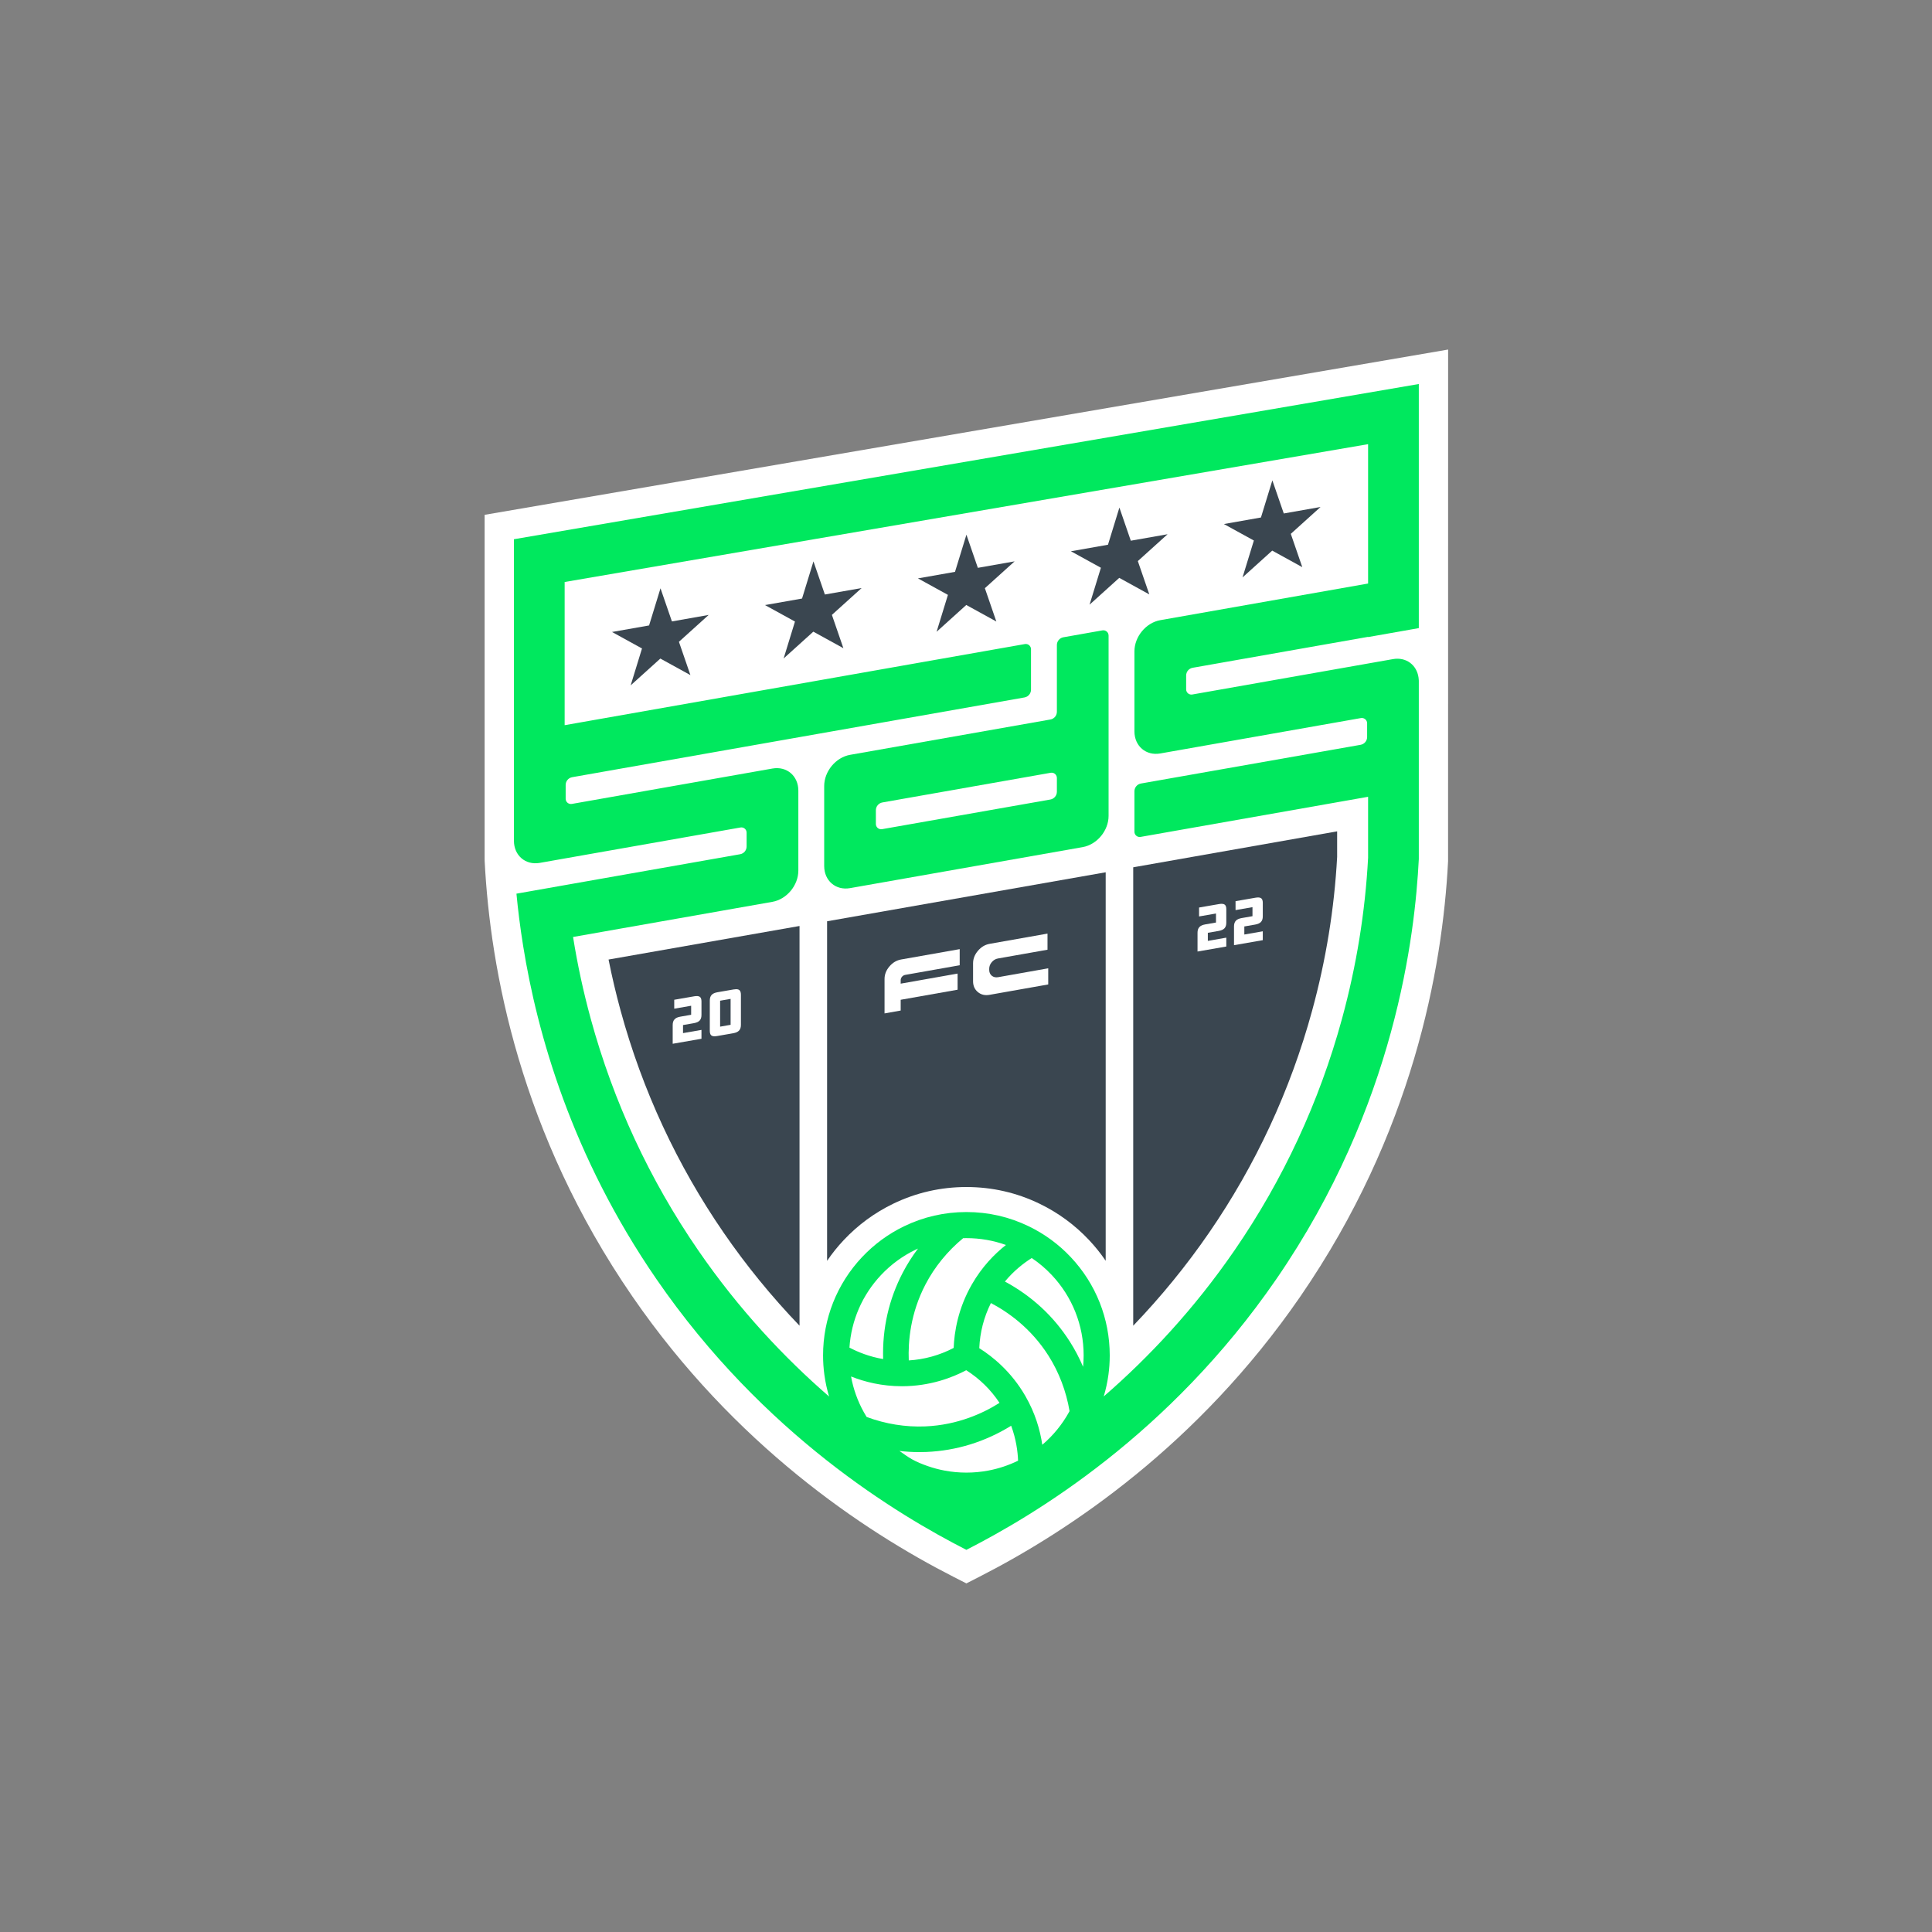
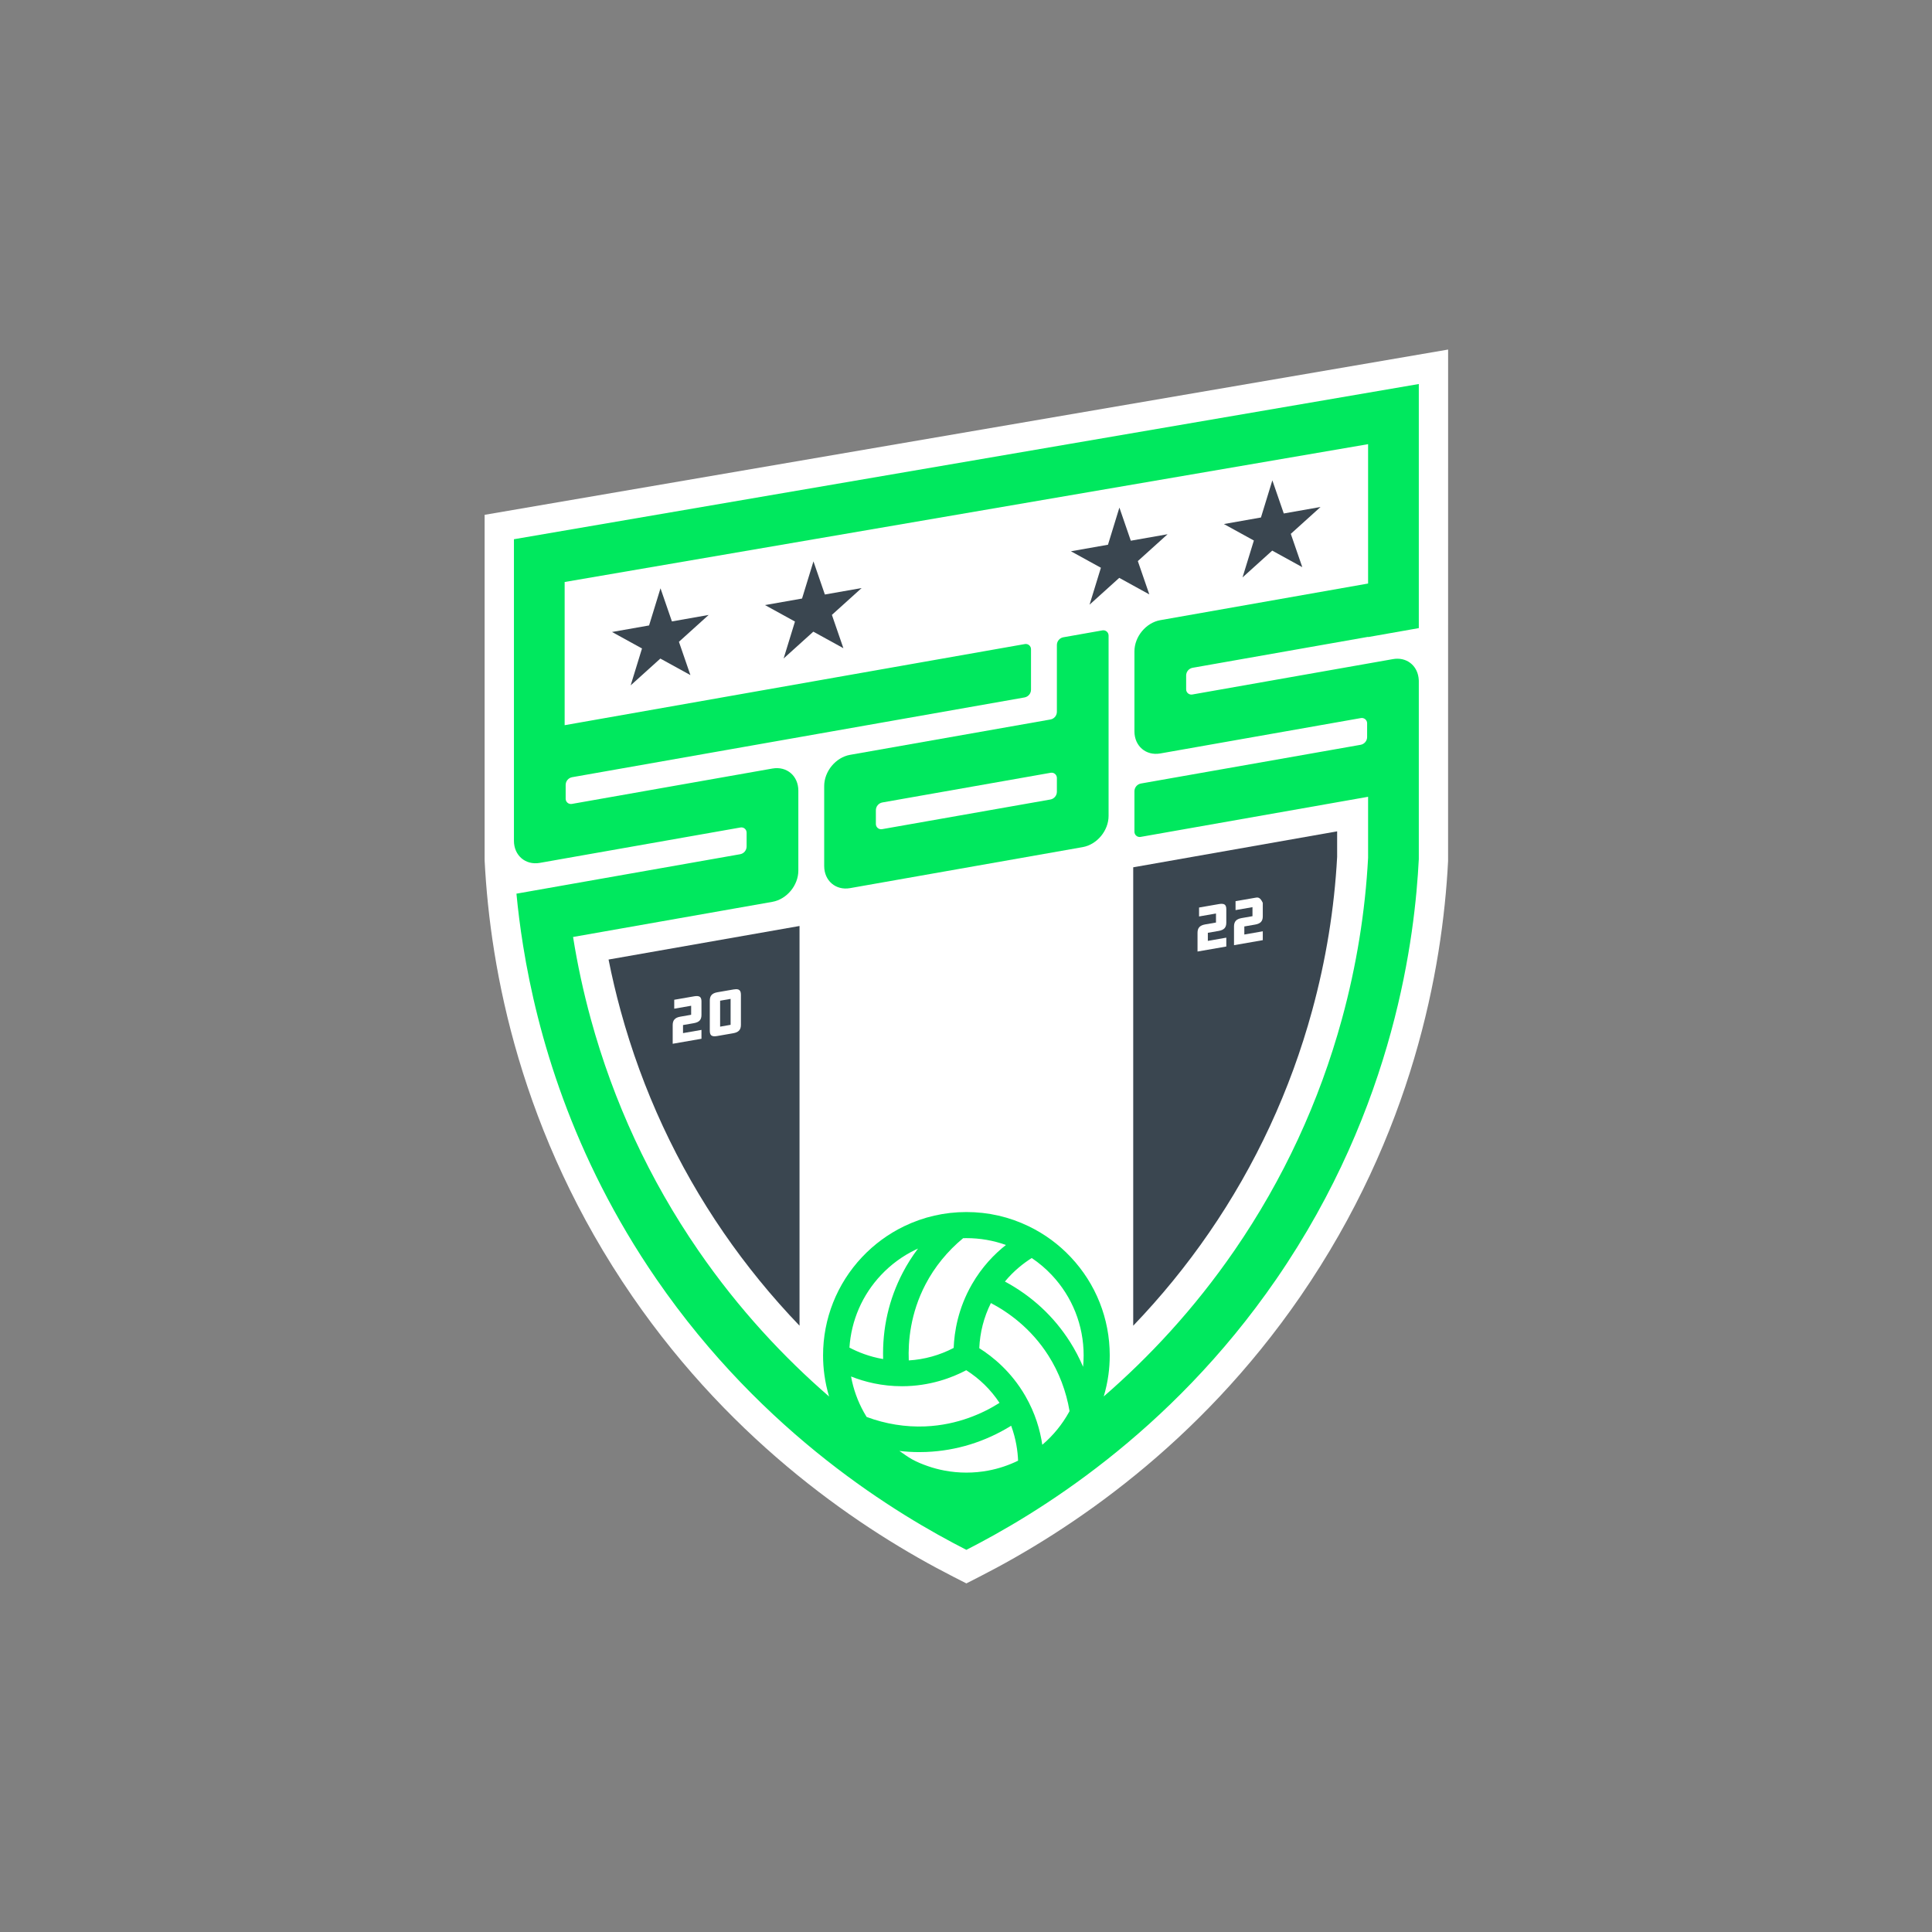
<svg xmlns="http://www.w3.org/2000/svg" xmlns:ns1="http://www.serif.com/" width="100%" height="100%" viewBox="0 0 800 800" version="1.1" xml:space="preserve" style="fill-rule:evenodd;clip-rule:evenodd;stroke-linejoin:round;stroke-miterlimit:2;">
  <rect x="0" y="0" width="800" height="800" fill="#808080" stroke="none" />
  <g id="Layer-1" ns1:id="Layer 1" transform="matrix(0.555,0,0,0.555,200.674,144.743)">
    <g transform="matrix(1,0,0,1,0,797.251)">
      <path d="M0,-673.946L0,-416.675L0.028,-415.569C4.173,-334.432 26.654,-212.228 110.214,-90.819C186.446,19.946 282.454,84.025 349.571,118.277L359.424,123.305L369.277,118.277C436.394,84.025 532.401,19.946 608.634,-90.819C692.193,-212.227 714.674,-334.432 718.819,-415.569L718.848,-797.251L0,-673.946Z" style="fill:white;fill-rule:nonzero;" />
    </g>
    <g transform="matrix(1,0,0,1,636.044,728.296)">
      <path d="M0,-368.84L0,-349.73C-2.07,-311.3 -8.35,-272.72 -18.65,-235.07C-34.9,-175.62 -60.79,-119.84 -95.6,-69.3C-112.4,-44.88 -131.41,-21.59 -152.14,0L-152.14,-342.01L0,-368.84Z" style="fill:rgb(58,70,80);fill-rule:nonzero;" />
    </g>
    <g transform="matrix(1,0,0,1,234.944,728.286)">
      <path d="M0,-298.22L0,0C-20.75,-21.61 -39.76,-44.9 -56.54,-69.29C-91.35,-119.84 -117.24,-175.61 -133.49,-235.06C-136.9,-247.51 -139.92,-260.32 -142.48,-273.18L0,-298.22Z" style="fill:rgb(58,70,80);fill-rule:nonzero;" />
    </g>
    <g transform="matrix(1,0,0,1,463.364,679.896)">
-       <path d="M0,-289.9L0,-0.04C-3.71,-5.51 -7.89,-10.71 -12.49,-15.59C-23.05,-26.8 -35.43,-35.89 -49.29,-42.59C-66.37,-50.87 -84.76,-55.07 -103.91,-55.07C-123.03,-55.07 -141.41,-50.88 -158.55,-42.6C-172.41,-35.88 -184.78,-26.8 -195.34,-15.59C-199.96,-10.69 -204.14,-5.48 -207.86,0L-207.86,-253.34L0,-289.9Z" style="fill:rgb(58,70,80);fill-rule:nonzero;" />
-     </g>
+       </g>
    <g transform="matrix(1,0,0,1,373.224,170.656)">
-       <path d="M0,7.39L8.56,32.25L-13.87,19.91L-36.02,39.91L-27.56,12.38L-49.92,0.07L-22.28,-4.8L-13.76,-32.52L-5.24,-7.8L22.19,-12.64L0,7.39Z" style="fill:rgb(58,70,80);fill-rule:nonzero;" />
-     </g>
+       </g>
    <g transform="matrix(1,0,0,1,487.344,150.426)">
      <path d="M0,7.39L8.57,32.25L-13.86,19.91L-36.01,39.91L-27.55,12.37L-49.91,0.07L-22.27,-4.8L-13.75,-32.52L-5.24,-7.81L22.19,-12.64L0,7.39Z" style="fill:rgb(58,70,80);fill-rule:nonzero;" />
    </g>
    <g transform="matrix(1,0,0,1,601.474,130.096)">
      <path d="M0,7.4L8.57,32.25L-13.86,19.91L-36.01,39.91L-27.55,12.38L-49.92,0.08L-22.27,-4.8L-13.76,-32.51L-5.24,-7.8L22.19,-12.64L0,7.4Z" style="fill:rgb(58,70,80);fill-rule:nonzero;" />
    </g>
    <g transform="matrix(1,0,0,1,144.964,210.636)">
      <path d="M0,7.4L8.57,32.25L-13.86,19.91L-36.01,39.91L-27.55,12.38L-49.91,0.08L-22.27,-4.8L-13.75,-32.51L-5.23,-7.8L22.19,-12.64L0,7.4Z" style="fill:rgb(58,70,80);fill-rule:nonzero;" />
    </g>
    <g transform="matrix(1,0,0,1,259.094,190.566)">
      <path d="M0,7.39L8.57,32.25L-13.86,19.91L-36.01,39.91L-27.55,12.37L-49.91,0.07L-22.27,-4.8L-13.76,-32.52L-5.24,-7.81L22.19,-12.64L0,7.39Z" style="fill:rgb(58,70,80);fill-rule:nonzero;" />
    </g>
    <g transform="matrix(1,0,0,1,311.354,474.646)">
      <path d="M0,-6.66C0.67,-7.44 1.48,-7.92 2.43,-8.09L43.09,-15.28L43.09,-27.31L-0.62,-19.58C-4.02,-18.98 -6.96,-17.22 -9.36,-14.36C-11.76,-11.56 -12.98,-8.43 -12.98,-5.04L-12.98,20.65L-0.94,18.51L-0.94,10.48L-0.72,10.44L41.52,2.97L41.52,-9.07L-0.94,-1.55L-0.94,-4.12C-0.94,-5.03 -0.62,-5.88 0,-6.66" style="fill:white;fill-rule:nonzero;" />
    </g>
    <g transform="matrix(1,0,0,1,383.074,449.506)">
      <path d="M0,18.77C-1.81,19.09 -3.39,18.72 -4.69,17.69C-5.97,16.6 -6.61,15.13 -6.61,13.32L-6.61,12.48C-6.61,10.72 -5.98,9.07 -4.73,7.56C-3.45,6.05 -1.89,5.13 -0.1,4.81L36.88,-1.73L36.88,-13.76L-6.29,-6.12C-9.68,-5.52 -12.62,-3.77 -15.03,-0.91C-17.43,1.89 -18.65,5.03 -18.65,8.42L-18.65,21.84C-18.65,25.21 -17.44,27.91 -15.06,29.87C-12.71,31.84 -9.79,32.53 -6.39,31.93L37.42,24.18L37.42,12.14L0,18.77Z" style="fill:white;fill-rule:nonzero;" />
    </g>
    <g transform="matrix(1,0,0,1,156.034,497.526)">
      <path d="M0,5.06C4.08,4.35 5.75,2.55 5.75,-1.13L5.75,-11.16C5.75,-12.79 5.39,-13.88 4.66,-14.5C3.84,-15.19 2.39,-15.36 0.35,-15L-14.57,-12.41L-14.57,-5.75L-1.95,-7.95L-1.95,-1.21L-9.97,0.19C-14,0.89 -15.72,2.77 -15.72,6.47L-15.72,20.42L5.75,16.68L5.75,10.07L-8.02,12.47L-8.02,6.46L0,5.06Z" style="fill:white;fill-rule:nonzero;" />
    </g>
    <g transform="matrix(1,0,0,1,183.524,485.966)">
      <path d="M0,17.84L-7.83,19.21L-7.83,-0.15L0,-1.51L0,17.84ZM6.56,-8.04C6.01,-8.51 5.21,-8.74 4.13,-8.74C3.58,-8.74 2.95,-8.68 2.25,-8.56L-9.82,-6.46C-13.82,-5.76 -15.53,-3.89 -15.53,-0.18L-15.53,22.24C-15.53,23.96 -15.16,25.1 -14.42,25.72C-13.6,26.41 -12.19,26.58 -10.13,26.22L1.94,24.12C5.97,23.41 7.69,21.55 7.69,17.88L7.69,-4.54C7.69,-6.26 7.32,-7.41 6.56,-8.04" style="fill:white;fill-rule:nonzero;" />
    </g>
    <g transform="matrix(1,0,0,1,547.604,428.706)">
      <path d="M0,5.06C4.08,4.35 5.75,2.55 5.75,-1.13L5.75,-11.16C5.75,-12.79 5.39,-13.88 4.66,-14.5C3.84,-15.19 2.39,-15.36 0.35,-15L-14.57,-12.41L-14.57,-5.75L-1.95,-7.95L-1.95,-1.21L-9.97,0.18C-14,0.89 -15.72,2.76 -15.72,6.46L-15.72,20.42L5.75,16.68L5.75,10.07L-8.02,12.47L-8.02,6.45L0,5.06Z" style="fill:white;fill-rule:nonzero;" />
    </g>
    <g transform="matrix(1,0,0,1,574.824,423.966)">
-       <path d="M0,5.06C4.08,4.35 5.75,2.55 5.75,-1.13L5.75,-11.16C5.75,-12.79 5.39,-13.88 4.66,-14.5C3.84,-15.19 2.39,-15.36 0.35,-15L-14.57,-12.41L-14.57,-5.75L-1.94,-7.95L-1.94,-1.21L-9.97,0.19C-14,0.89 -15.72,2.77 -15.72,6.47L-15.72,20.42L5.75,16.68L5.75,10.07L-8.02,12.47L-8.02,6.45L0,5.06Z" style="fill:white;fill-rule:nonzero;" />
+       <path d="M0,5.06C4.08,4.35 5.75,2.55 5.75,-1.13L5.75,-11.16C3.84,-15.19 2.39,-15.36 0.35,-15L-14.57,-12.41L-14.57,-5.75L-1.94,-7.95L-1.94,-1.21L-9.97,0.19C-14,0.89 -15.72,2.77 -15.72,6.47L-15.72,20.42L5.75,16.68L5.75,10.07L-8.02,12.47L-8.02,6.45L0,5.06Z" style="fill:white;fill-rule:nonzero;" />
    </g>
    <g transform="matrix(1,0,0,1,291.906,269.105)">
      <path d="M0,74.592C0,71.736 2.066,69.292 4.867,68.794L130.428,46.653C132.851,46.22 135.047,48.102 135.047,50.525L135.047,60.801C135.047,63.667 133.002,66.09 130.179,66.609L4.597,88.73C2.207,89.162 0,87.323 0,84.868L0,74.592ZM-38.562,56.561L-38.562,116.226C-38.562,127.215 -29.93,134.603 -19.265,132.721L154.333,102.11C164.987,100.217 173.619,89.811 173.619,78.822L173.619,-55.717C173.619,-58.172 171.412,-60.011 169.022,-59.589L139.892,-54.441C137.102,-53.954 135.047,-51.498 135.047,-48.664L135.047,1.136C135.047,3.991 133.002,6.436 130.179,6.912L-19.265,33.273C-29.93,35.165 -38.562,45.571 -38.562,56.561" style="fill:rgb(0,232,94);fill-rule:nonzero;" />
    </g>
    <g transform="matrix(1,0,0,1,659.144,746.67)">
      <path d="M0,-572.106L-0.022,-572.102L-155.057,-544.768C-165.712,-542.875 -174.333,-532.47 -174.333,-521.48L-174.333,-461.815C-174.333,-450.825 -165.712,-443.448 -155.057,-445.32L-5.322,-471.734C-2.921,-472.123 -0.725,-470.285 -0.725,-467.861L-0.725,-457.553C-0.725,-454.719 -2.791,-452.274 -5.592,-451.777L-169.476,-422.897C-172.289,-422.377 -174.333,-419.954 -174.333,-417.099L-174.333,-386.909C-174.333,-384.476 -172.115,-382.637 -169.747,-383.059L-0.022,-412.988L0,-412.992L0,-367.483C-2.131,-327.223 -8.686,-286.811 -19.47,-247.352C-36.398,-185.426 -63.386,-127.287 -99.676,-74.577C-129.97,-30.544 -163.731,5.342 -197.235,34.405C-195.66,29.131 -194.474,23.737 -193.733,18.235C-193.085,13.522 -192.757,8.656 -192.757,3.771C-192.757,-23.611 -203.091,-49.654 -221.851,-69.553C-230.85,-79.115 -241.394,-86.852 -253.178,-92.544C-267.737,-99.6 -283.386,-103.177 -299.691,-103.177C-315.976,-103.177 -331.626,-99.606 -346.222,-92.557C-358,-86.844 -368.538,-79.107 -377.54,-69.559C-396.305,-49.653 -406.639,-23.611 -406.639,3.771C-406.639,8.656 -406.311,13.522 -405.667,18.21C-404.923,23.741 -403.73,29.158 -402.147,34.452C-435.67,5.381 -469.454,-30.52 -499.764,-74.577C-536.054,-127.287 -563.042,-185.426 -579.97,-247.352C-585.476,-267.482 -589.878,-287.839 -593.145,-308.315L-593.145,-308.326C-593.145,-308.348 -593.156,-308.38 -593.156,-308.402L-444.394,-334.632C-433.728,-336.525 -425.086,-346.931 -425.086,-357.921L-425.086,-417.585C-425.086,-428.575 -433.728,-435.952 -444.394,-434.081L-594.086,-407.667C-596.498,-407.256 -598.683,-409.094 -598.683,-411.539L-598.683,-421.825C-598.683,-424.671 -596.639,-427.126 -593.816,-427.612L-256.345,-487.115C-253.522,-487.635 -251.499,-490.057 -251.499,-492.913L-251.499,-523.103C-251.499,-525.525 -253.695,-527.375 -256.086,-526.942L-599.44,-466.412L-599.44,-573.246L0,-676.08L0,-572.106ZM-334.891,75.934C-333.143,75.934 -331.352,75.896 -329.565,75.822C-307.088,74.869 -285.813,68.293 -266.306,56.27C-262.638,66.16 -261.404,75.318 -261.138,82.323C-268.124,85.745 -275.609,88.253 -283.437,89.72C-294.049,91.732 -305.349,91.731 -315.974,89.717C-320.232,88.917 -324.431,87.8 -328.523,86.376C-332.495,84.995 -336.484,83.384 -340.169,81.349C-343.479,79.496 -346.56,77.209 -349.682,75.059C-344.752,75.63 -339.807,75.934 -334.891,75.934M-347.129,-58.055C-357.544,-38.108 -362.486,-16.396 -361.824,6.503C-372.216,4.737 -380.759,1.231 -386.956,-2.038C-385.625,-22.286 -377.384,-41.34 -363.373,-56.203C-355.999,-64.024 -347.37,-70.361 -337.74,-75.032C-337.098,-75.341 -336.453,-75.639 -335.807,-75.932C-340.077,-70.271 -343.875,-64.285 -347.129,-58.055M-295.556,-49.299C-305.992,-31.188 -308.749,-13.583 -309.19,-1.801C-319.684,3.671 -330.947,6.807 -342.695,7.526C-343.28,-6.611 -341.501,-27.592 -330.207,-49.219C-323.376,-62.304 -313.712,-74.138 -302.126,-83.673C-301.317,-83.695 -300.505,-83.706 -299.691,-83.706C-289.491,-83.706 -279.612,-81.992 -270.204,-78.61C-278.859,-71.785 -288.068,-62.29 -295.556,-49.299M-212.642,12.283C-215.399,5.803 -218.663,-0.435 -222.406,-6.327C-234.47,-25.317 -250.805,-40.455 -270.969,-51.334C-264.219,-59.479 -256.883,-65.135 -250.944,-68.866C-245.536,-65.233 -240.542,-61.003 -236.024,-56.204C-220.678,-39.925 -212.228,-18.626 -212.228,3.771C-212.228,6.633 -212.37,9.479 -212.642,12.283M-274.988,39.193C-286.94,46.768 -306.001,55.717 -330.372,56.75C-345.085,57.372 -360.128,54.931 -374.139,49.701C-374.853,48.544 -375.548,47.373 -376.212,46.177C-380.859,37.827 -384.059,28.877 -385.754,19.508C-375.538,23.571 -362.741,26.78 -347.767,26.78C-326.862,26.762 -310.239,20.349 -299.816,14.84C-289.831,21.189 -281.486,29.376 -274.988,39.193M-243.091,70.402C-244.687,59.53 -248.308,46.87 -255.776,33.96C-266.243,15.863 -280.109,4.672 -290.091,-1.6C-289.586,-13.418 -286.67,-24.74 -281.418,-35.277C-268.881,-28.716 -251.599,-16.685 -238.519,3.91C-230.624,16.335 -225.215,30.579 -222.741,45.335C-222.893,45.616 -223.031,45.903 -223.187,46.183C-228.275,55.343 -234.857,63.367 -242.552,70.019C-242.732,70.147 -242.911,70.275 -243.091,70.402M-637.277,-605.155L-637.277,-380.181C-637.277,-369.192 -628.635,-361.804 -617.969,-363.686L-599.776,-366.898L-599.419,-366.963L-468.255,-390.089C-465.865,-390.522 -463.68,-388.683 -463.68,-386.228L-463.68,-375.952C-463.68,-373.075 -465.703,-370.652 -468.504,-370.143L-598.002,-347.309L-598.359,-347.245L-635.406,-340.711C-635.406,-340.678 -635.395,-340.635 -635.395,-340.603C-634.292,-329.105 -632.723,-316.103 -630.419,-301.825C-630.419,-301.793 -630.409,-301.771 -630.409,-301.738C-619.927,-236.557 -594.378,-145.296 -530.949,-53.117C-450.905,63.174 -350.418,122.969 -299.72,148.853C-249.011,122.969 -148.535,63.174 -68.491,-53.117C20.671,-182.679 34.97,-310.446 37.837,-366.498L37.837,-499.219C37.837,-499.479 37.837,-499.749 37.815,-499.998C37.809,-500.128 37.788,-500.251 37.78,-500.38C37.751,-500.888 37.706,-501.389 37.64,-501.879C37.635,-501.911 37.63,-501.943 37.625,-501.975C36.308,-511.406 28.294,-517.434 18.562,-515.715L-0.022,-512.437L-131.153,-489.311C-133.554,-488.878 -135.75,-490.717 -135.75,-493.173L-135.75,-503.449C-135.75,-506.304 -133.705,-508.749 -130.904,-509.246L-0.022,-532.318L0,-532.322L0,-532.167L37.837,-538.841L37.837,-720.959L-637.277,-605.155Z" style="fill:rgb(0,232,94);fill-rule:nonzero;" />
    </g>
  </g>
</svg>